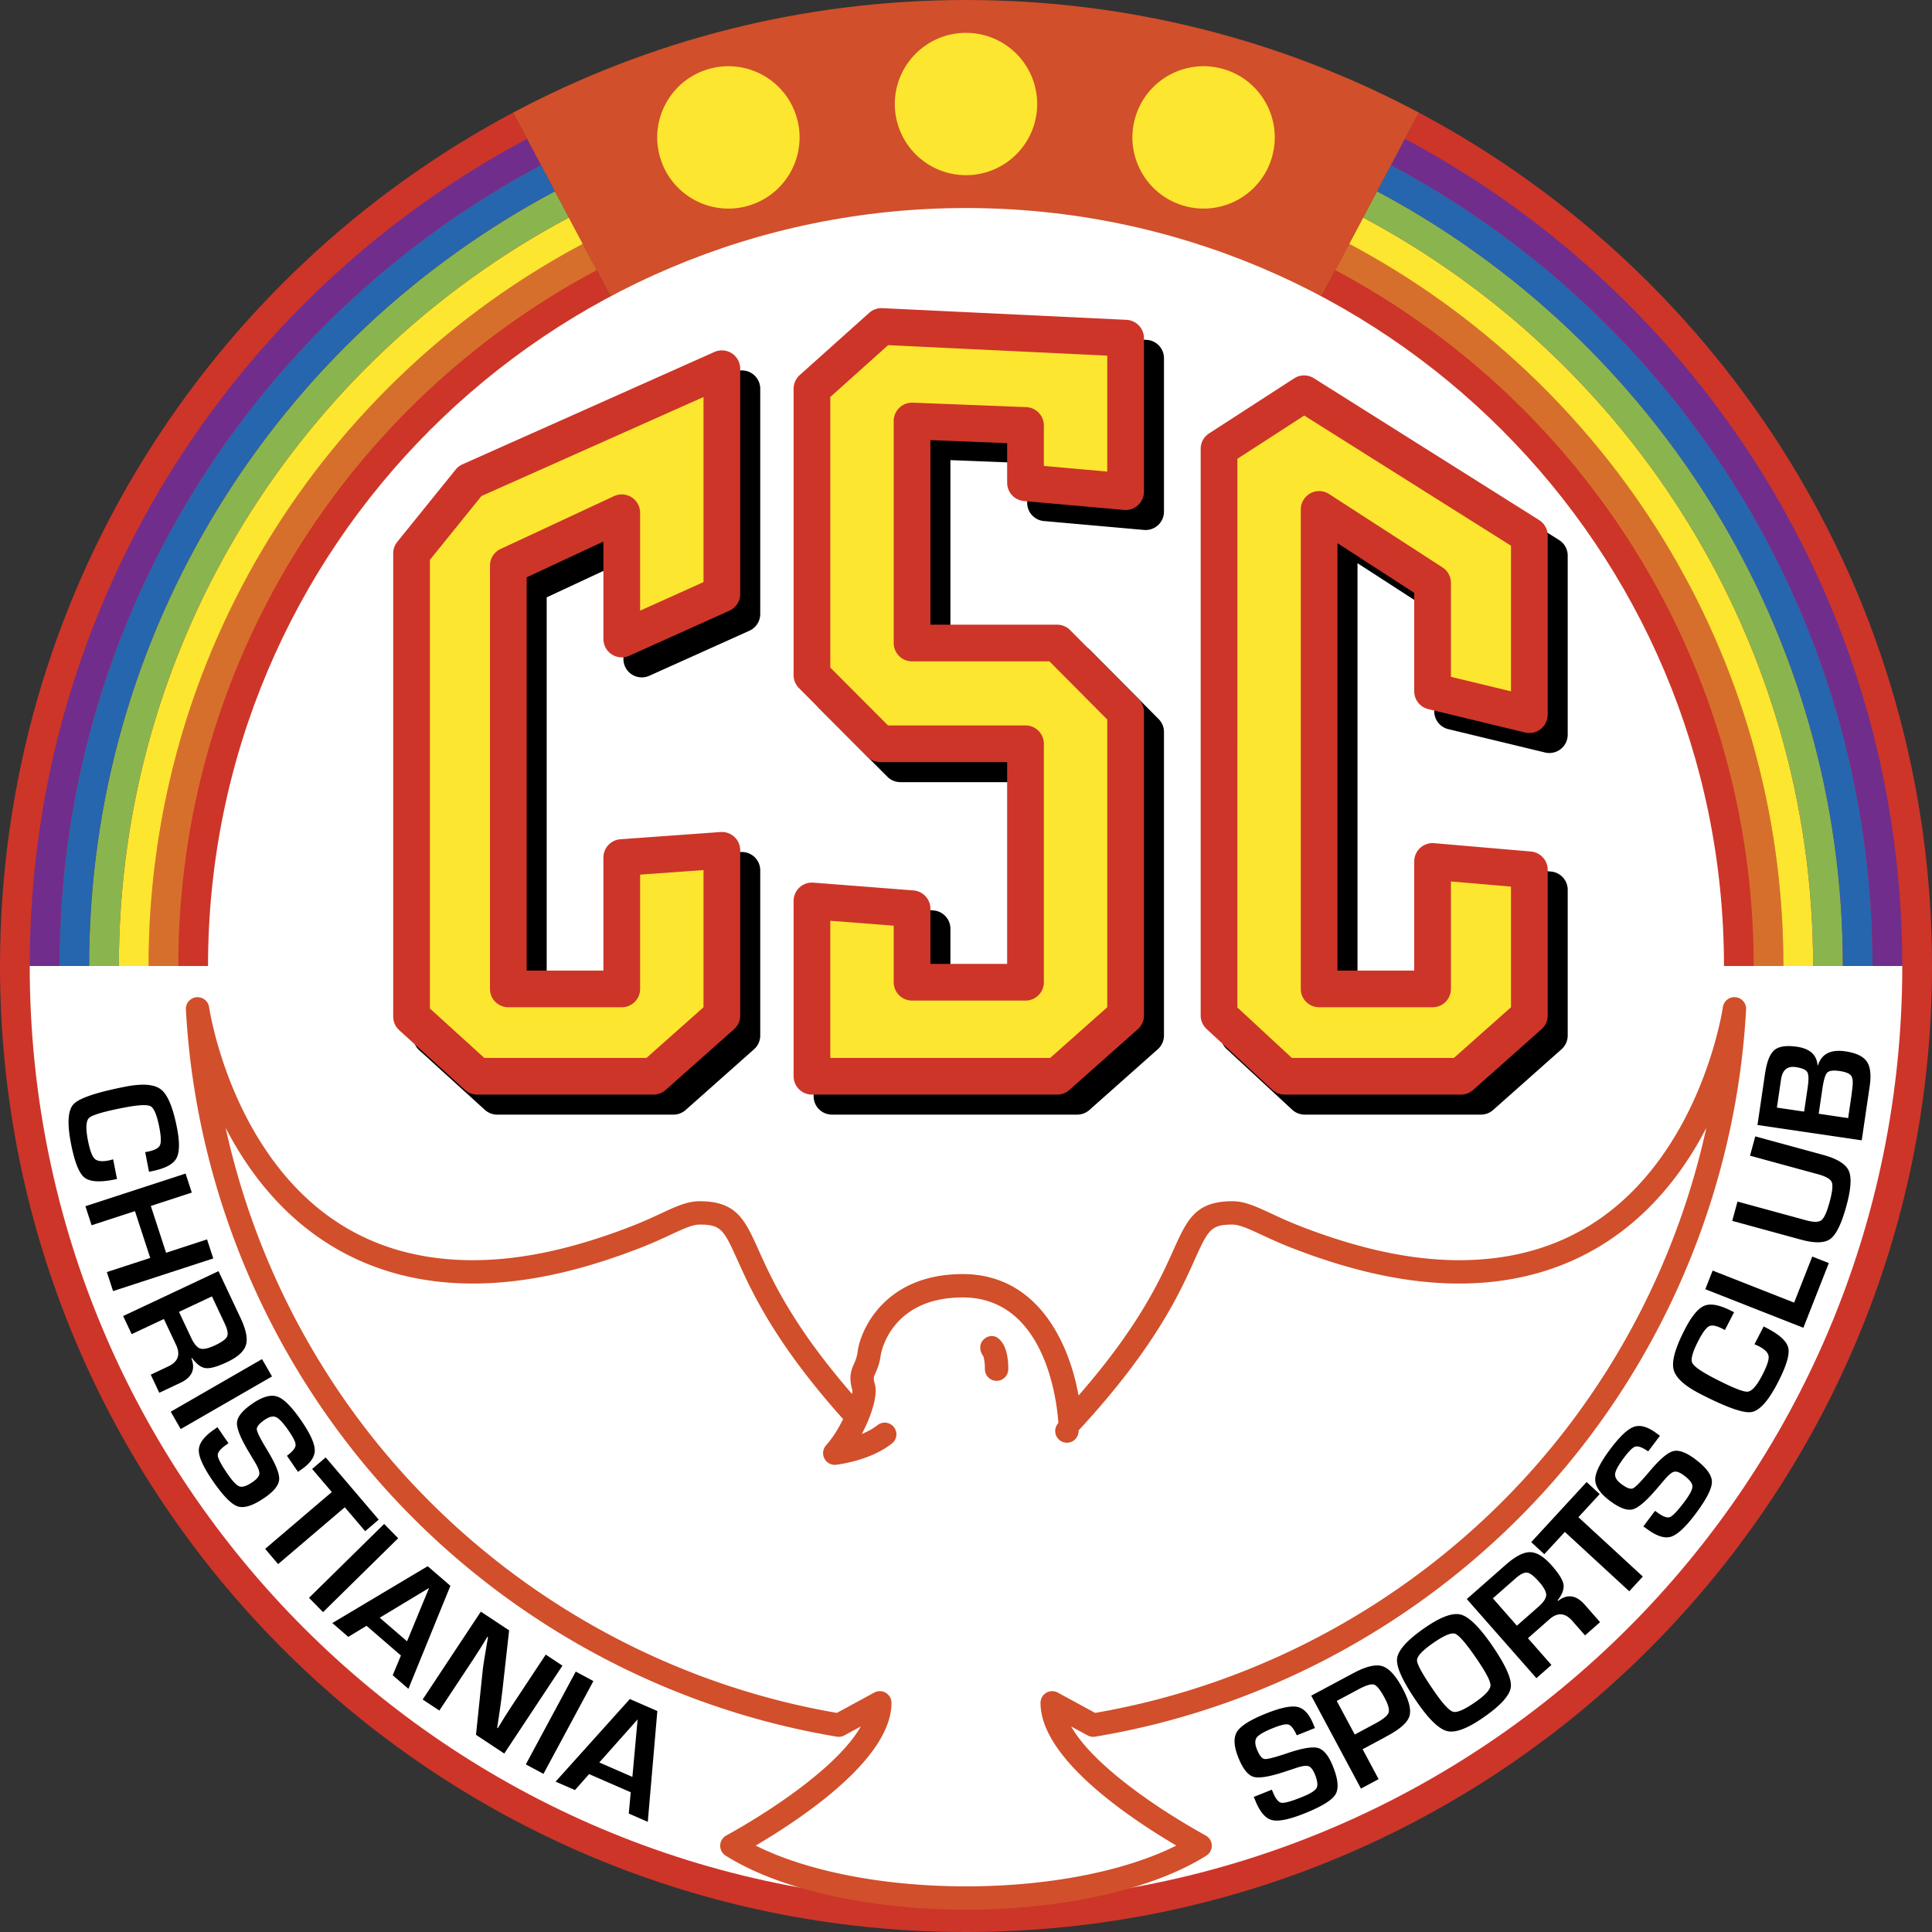
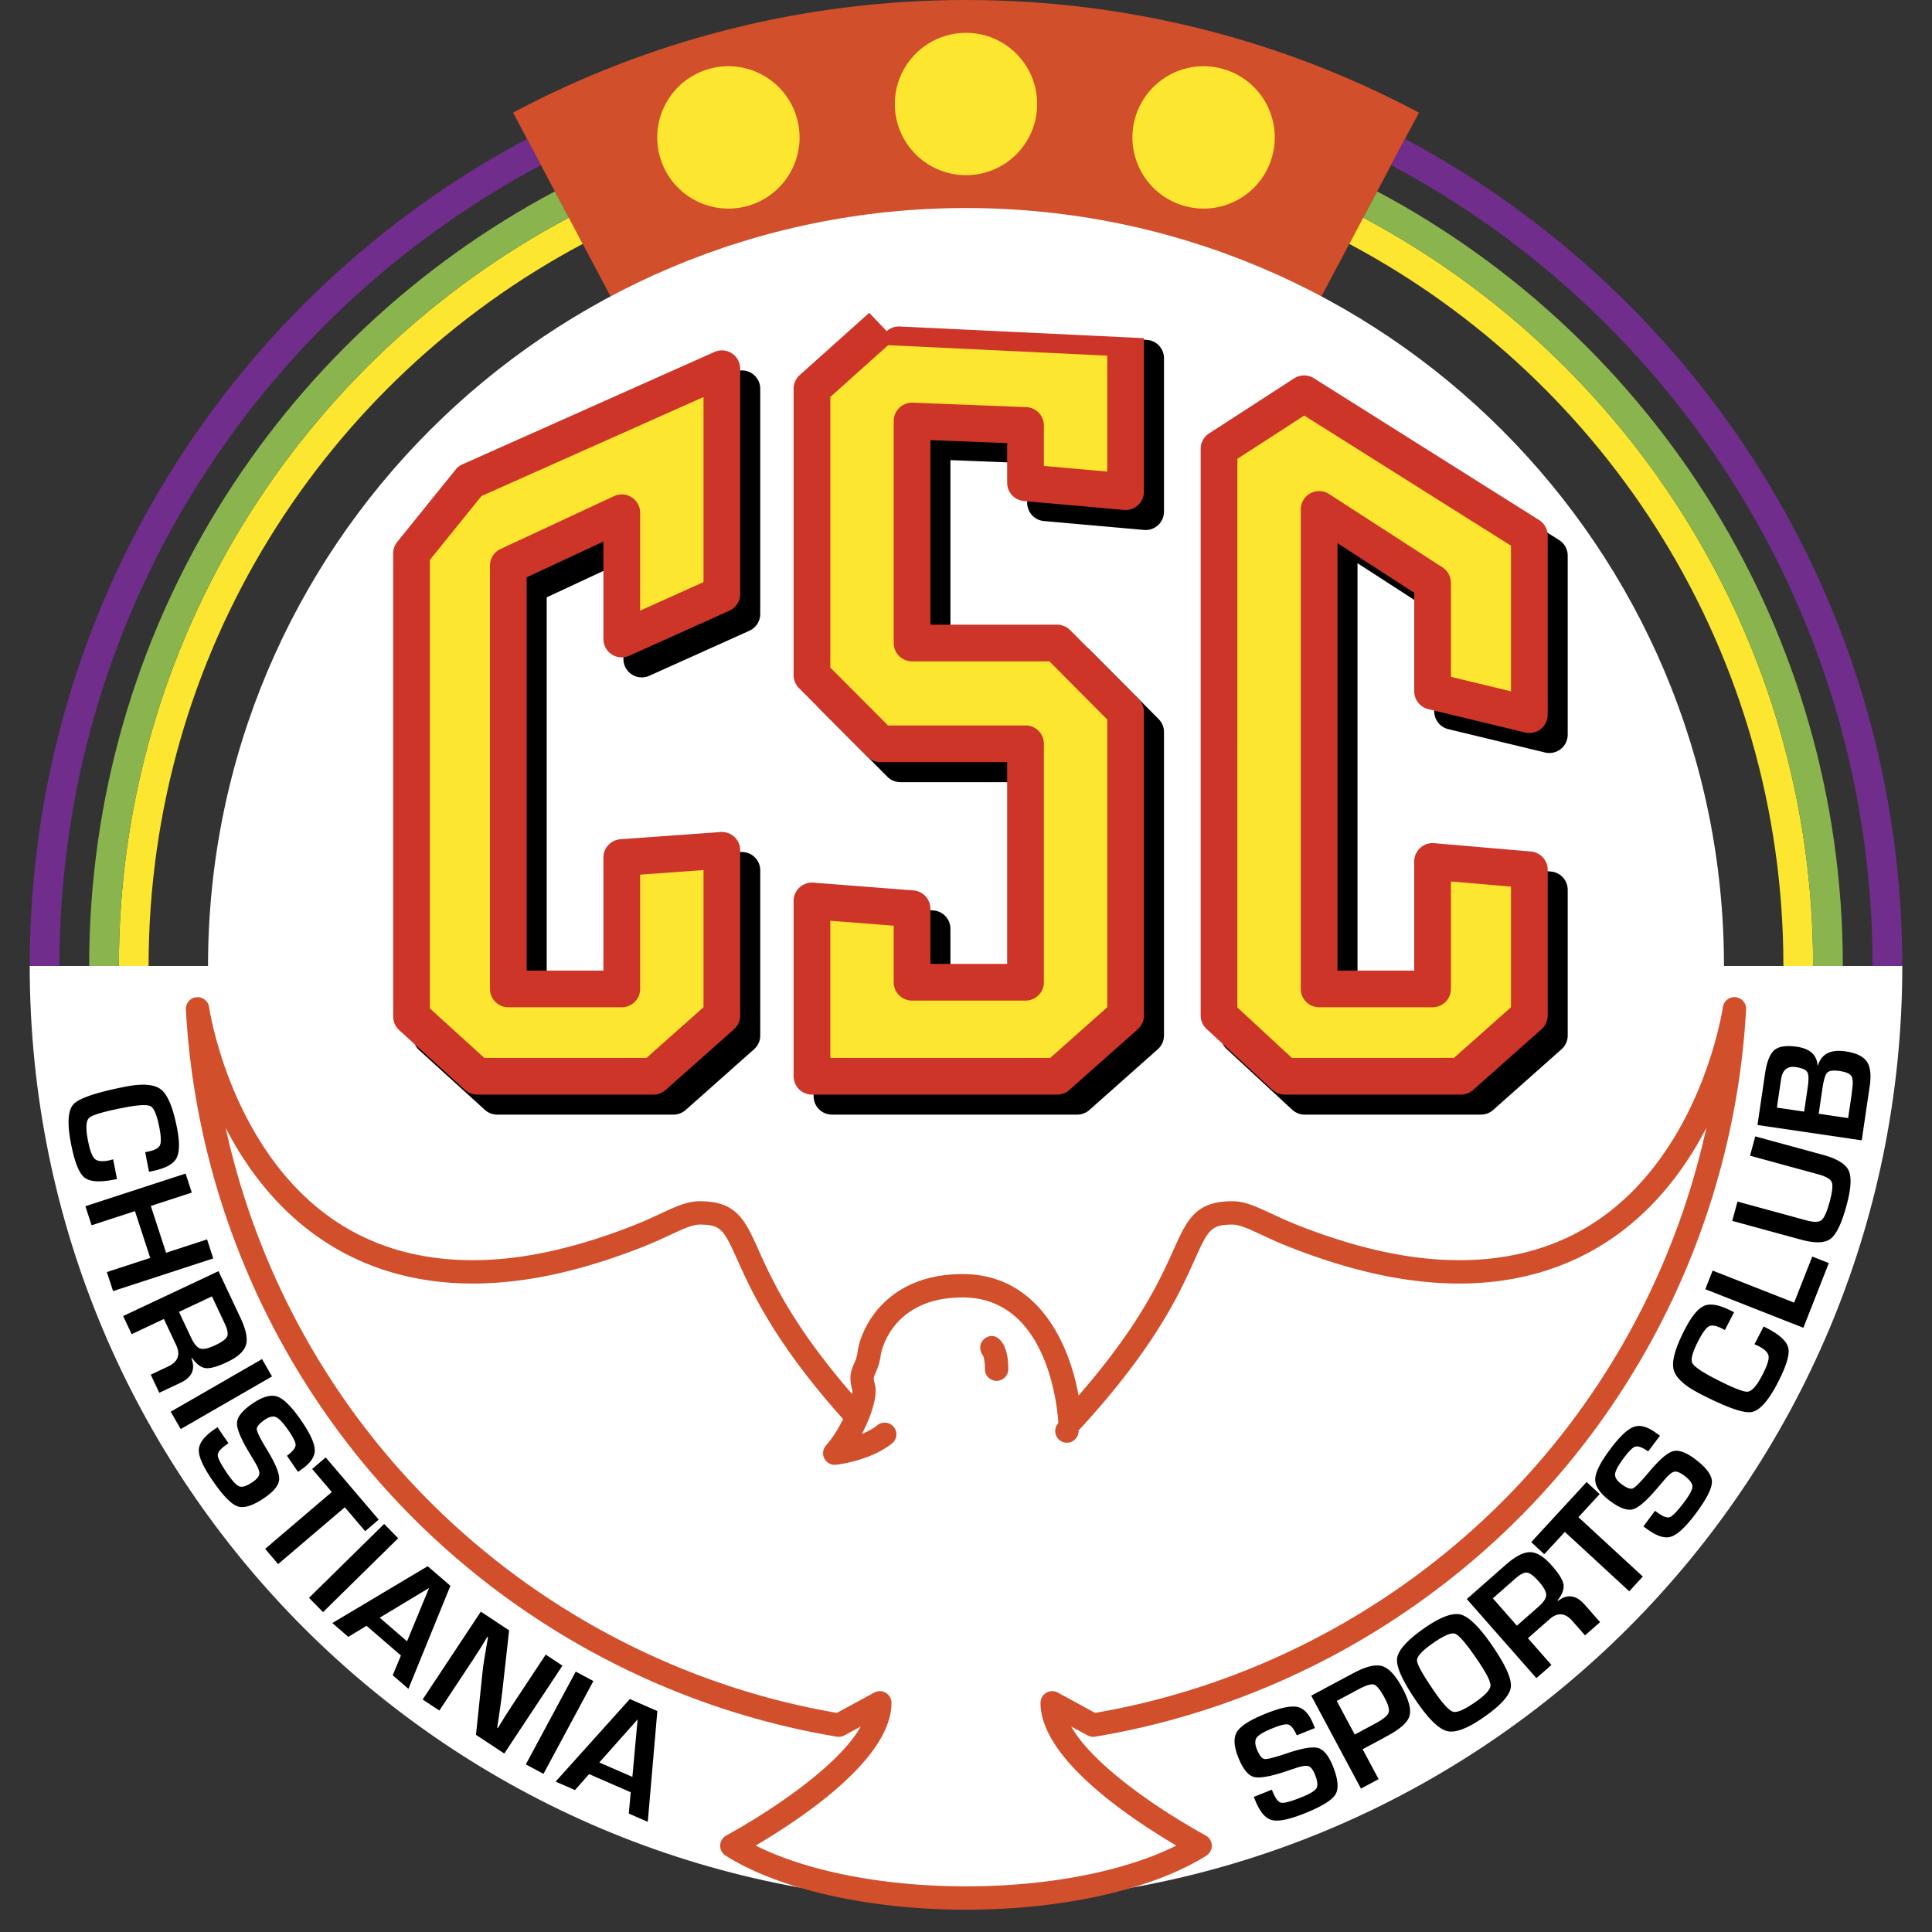
<svg xmlns="http://www.w3.org/2000/svg" width="2500" height="2500" viewBox="0 0 573.235 573.236">
  <rect x="0" y="0" width="573.235" height="573.236" fill="#333333" stroke="none" />
-   <path d="M421.011 33.419c90.557 48.167 152.225 143.475 152.225 253.2 0 158.295-128.324 286.617-286.617 286.617C128.323 573.236 0 444.914 0 286.619c0-109.726 61.667-205.034 152.226-253.2l134.393 253.2 134.392-253.2z" fill="#cd3529" />
  <path d="M421.011 33.419C380.925 12.099 335.187 0 286.618 0c-48.57 0-94.308 12.099-134.393 33.419l134.393 253.2 134.393-253.2z" fill="#d14f2a" />
-   <path d="M529.147 286.619c0-92.847-52.182-173.495-128.811-214.253l-4.133 7.789c73.842 39.275 124.125 116.991 124.125 206.464h8.819zM52.905 286.619c0-89.473 50.284-167.188 124.126-206.464l-4.134-7.79C96.27 113.123 44.087 193.771 44.087 286.619h8.818z" fill="#d76f2c" />
  <path d="M537.964 286.619c0-96.224-54.076-179.805-133.492-222.044l-4.135 7.791c76.629 40.758 128.811 121.406 128.811 214.253h8.816zM44.087 286.619c0-92.848 52.182-173.496 128.811-214.254l-4.135-7.789C89.349 106.815 35.27 190.396 35.27 286.619h8.817z" fill="#fde62f" />
  <path d="M546.782 286.619c0-99.599-55.977-186.111-138.176-229.832l-4.135 7.788c79.416 42.239 133.492 125.82 133.492 222.044h8.819zM35.27 286.619c0-96.224 54.079-179.804 133.494-222.043l-4.133-7.789C82.429 100.509 26.452 187.021 26.452 286.619h8.818z" fill="#8ab54e" />
-   <path d="M555.601 286.619c0-102.975-57.873-192.418-142.861-237.621l-4.133 7.789c82.199 43.721 138.176 130.233 138.176 229.832h8.818zM26.452 286.619c0-99.598 55.978-186.11 138.178-229.832l-4.136-7.79C75.508 94.201 17.635 183.645 17.635 286.619h8.817z" fill="#2566af" />
  <path d="M564.419 286.619c0-106.35-59.771-198.727-147.545-245.411l-4.135 7.79C497.727 94.201 555.6 183.644 555.6 286.619h8.819zM17.635 286.619c0-102.975 57.873-192.418 142.859-237.621l-4.134-7.791C68.587 87.892 8.817 180.269 8.817 286.619h8.818z" fill="#702d8c" />
  <path d="M61.723 286.619c0-124.206 100.689-224.896 224.896-224.896 124.205 0 224.895 100.689 224.895 224.896h52.906c0 153.425-124.377 277.8-277.801 277.8-153.427 0-277.801-124.375-277.801-277.8h52.905z" fill="#fff" />
  <path d="M307.737 30.862c0 11.664-9.457 21.119-21.119 21.119-11.664 0-21.12-9.455-21.12-21.119s9.456-21.12 21.12-21.12c11.662 0 21.119 9.457 21.119 21.12zM236.423 34.948c-3.215-11.211-14.909-17.696-26.124-14.48-11.211 3.215-17.695 14.911-14.48 26.124 3.215 11.212 14.911 17.695 26.124 14.48 11.214-3.216 17.696-14.911 14.48-26.124zM362.935 20.468c-11.211-3.215-22.908 3.269-26.123 14.48-3.215 11.212 3.27 22.908 14.48 26.123 11.213 3.215 22.906-3.268 26.123-14.48 3.215-11.212-3.268-22.908-14.48-26.123z" fill="#fde62f" />
  <path d="M511.19 298.836c-.029.189-2.844 19.229-14.002 37.927-14.705 24.645-36.311 37.141-64.215 37.141-14.184 0-29.535-3.271-46.934-9.997-3.523-1.363-6.359-2.681-8.863-3.843-4.562-2.119-7.861-3.65-11.523-3.65-10.984 0-13.439 5.467-17.508 14.522-3.867 8.602-10.156 22.543-28.133 43.124-2.768-15.521-12.084-36.031-34.385-36.031-23.125 0-30.332 16.593-31.157 22.986-.217 1.683-.621 2.598-1.051 3.564-.609 1.373-1.093 2.666-1.093 4.388 0 1.003.176 2.163.574 3.558.008.072.012.152.012.241 0 .216-.053.53-.101.835-17.677-20.335-23.916-34.197-27.721-42.665-4.07-9.056-6.526-14.522-17.509-14.522-3.664 0-6.96 1.531-11.524 3.65-2.503 1.162-5.339 2.479-8.866 3.843-17.396 6.727-32.748 9.997-46.93 9.997-27.905 0-49.51-12.496-64.217-37.141-11.156-18.698-13.973-37.736-14-37.927a3.466 3.466 0 0 0-6.891.677c2.882 52.554 23.906 103.065 59.196 142.229 35.035 38.88 82.609 64.996 133.958 73.537a3.464 3.464 0 0 0 2.225-.375l4.876-2.652c-6.11 10.844-24.101 23.602-39.936 32.364a3.465 3.465 0 0 0-.169 5.964c15.946 10.046 42.605 16.044 71.313 16.044 28.707 0 55.365-5.998 71.311-16.044a3.465 3.465 0 0 0 1.619-2.931c0-.032 0-.066-.002-.099a3.47 3.47 0 0 0-1.785-2.934c-15.834-8.763-33.828-21.521-39.938-32.364l4.877 2.652c.68.37 1.463.502 2.227.375 51.348-8.541 98.922-34.656 133.957-73.537 35.291-39.164 56.312-89.675 59.195-142.229.104-1.853-1.273-3.455-3.119-3.637s-3.508 1.123-3.768 2.96z" fill="#d14f2a" />
  <path d="M503.257 340.114a108.52 108.52 0 0 0 3.029-5.491c-8.309 37.904-26.361 73.417-52.549 102.48-33.73 37.431-79.438 62.645-128.809 71.125-1.797-.979-11.08-6.029-11.08-6.029a3.47 3.47 0 0 0-3.428.064 3.471 3.471 0 0 0-1.693 2.979c0 16.108 25.016 33.334 40.289 42.35-15.195 7.622-37.904 12.101-62.398 12.101-24.496 0-47.204-4.479-62.399-12.101 15.273-9.016 40.288-26.241 40.288-42.35a3.468 3.468 0 0 0-1.694-2.979 3.466 3.466 0 0 0-3.426-.064l-11.082 6.029c-49.37-8.48-95.077-33.694-128.804-71.125-26.189-29.063-44.243-64.576-52.551-102.479.944 1.82 1.936 3.652 3.028 5.49 15.815 26.639 40.12 40.719 70.285 40.719 15.052 0 31.221-3.423 49.43-10.463 3.738-1.445 6.813-2.874 9.284-4.021 3.758-1.746 6.473-3.007 8.606-3.007 6.32 0 7.167 1.485 11.187 10.434 4.145 9.221 11.07 24.592 31.379 47.272-1.305 2.685-3.005 5.51-5.053 7.799a3.463 3.463 0 0 0-.499 3.895 3.462 3.462 0 0 0 3.457 1.86c.411-.045 10.152-1.159 16.639-6.349a3.465 3.465 0 0 0-4.329-5.411c-1.383 1.105-3.021 1.954-4.661 2.633 2.48-4.673 4.113-9.594 4.113-12.885 0-.709-.076-1.343-.233-1.88-.225-.766-.33-1.249-.33-1.656 0-.532.179-.937.503-1.667.524-1.184 1.243-2.804 1.59-5.486.021-.169 2.787-16.943 24.283-16.943 26.338 0 28.313 35.761 28.383 37.283a3.466 3.466 0 1 0 6.003 2.195c22.727-24.567 30.066-40.9 34.449-50.659 4.021-8.948 4.869-10.434 11.189-10.434 2.131 0 4.846 1.261 8.605 3.007 2.469 1.146 5.545 2.575 9.283 4.021 18.209 7.04 34.377 10.463 49.432 10.463 30.165-.001 54.467-14.081 70.284-40.72zm-211.649 57.585c-1.191 1.374-.93 3.597.355 4.882l-.287-.289c.309.512.576 2.397.551 3.883a3.467 3.467 0 0 0 3.396 3.529 3.462 3.462 0 0 0 3.531-3.387c.047-2.072-.16-7.127-3.035-9.282-1.452-1.091-3.319-.71-4.511.664z" fill="#fff" />
  <path d="M263.842 98.753l-20.625 18.48a5.446 5.446 0 0 0-1.81 4.055v84.975c0 1.44.57 2.823 1.588 3.844l20.294 20.361a5.454 5.454 0 0 0 3.857 1.601h37.621v59.861h-22.771v-16.368a5.445 5.445 0 0 0-5.023-5.428l-29.7-2.31a5.446 5.446 0 0 0-5.867 5.428v52.017a5.444 5.444 0 0 0 5.445 5.444h72.766a5.435 5.435 0 0 0 3.613-1.374l20.295-18.026a5.433 5.433 0 0 0 1.832-4.07v-90.057a5.44 5.44 0 0 0-1.584-3.837l-20.328-20.46a5.448 5.448 0 0 0-3.861-1.607h-37.587v-54.76l22.771.893v11.759a5.444 5.444 0 0 0 4.963 5.424l29.699 2.64a5.448 5.448 0 0 0 5.928-5.424v-45.54c0-2.906-2.283-5.3-5.186-5.438l-72.435-3.465a5.452 5.452 0 0 0-3.895 1.382zM217.904 110.375l-74.745 33.33a5.457 5.457 0 0 0-2.018 1.552l-17.325 21.451a5.437 5.437 0 0 0-1.209 3.421v137.445c0 1.534.647 2.998 1.783 4.029l19.47 17.696a5.448 5.448 0 0 0 3.662 1.415h52.306a5.438 5.438 0 0 0 3.614-1.374l20.295-18.026a5.438 5.438 0 0 0 1.83-4.07v-49.006a5.443 5.443 0 0 0-5.838-5.428l-29.7 2.145a5.443 5.443 0 0 0-5.052 5.43v33.527h-22.77V177.231l22.77-10.604v28.913a5.444 5.444 0 0 0 7.679 4.966l29.7-13.365a5.448 5.448 0 0 0 3.211-4.966V115.35a5.446 5.446 0 0 0-7.663-4.975zM389.919 118.202l-25.246 16.335a5.445 5.445 0 0 0-2.484 4.571v168.135c0 1.519.631 2.965 1.744 3.996l19.471 18.026a5.447 5.447 0 0 0 3.699 1.448h52.305a5.44 5.44 0 0 0 3.615-1.374l20.295-18.026a5.43 5.43 0 0 0 1.83-4.07v-43.23a5.445 5.445 0 0 0-4.979-5.424l-28.709-2.475a5.443 5.443 0 0 0-5.912 5.425v32.372h-22.77V167.103c8.531 5.52 19.652 12.717 22.77 14.733v29.212a5.444 5.444 0 0 0 4.166 5.293l28.711 6.93a5.445 5.445 0 0 0 6.723-5.293v-53.13a5.445 5.445 0 0 0-2.545-4.608l-66.824-42.074a5.448 5.448 0 0 0-5.86.036z" />
-   <path d="M257.904 92.812l-20.625 18.48a5.449 5.449 0 0 0-1.811 4.056v84.975c0 1.441.571 2.823 1.589 3.844l20.295 20.361a5.447 5.447 0 0 0 3.856 1.601h37.62v59.863h-22.77v-16.369a5.445 5.445 0 0 0-5.022-5.429l-29.7-2.31a5.446 5.446 0 0 0-5.867 5.429v52.015a5.445 5.445 0 0 0 5.445 5.445h72.764a5.432 5.432 0 0 0 3.615-1.375l20.295-18.024a5.434 5.434 0 0 0 1.83-4.071v-90.056a5.443 5.443 0 0 0-1.582-3.838l-20.328-20.46a5.449 5.449 0 0 0-3.863-1.607h-37.586v-54.76l22.77.893v11.76a5.445 5.445 0 0 0 4.963 5.424l29.701 2.64a5.442 5.442 0 0 0 5.926-5.424v-45.54c0-2.907-2.281-5.3-5.184-5.439l-72.436-3.464a5.44 5.44 0 0 0-3.895 1.38zM211.965 104.436l-74.745 33.33a5.465 5.465 0 0 0-2.018 1.552l-17.326 21.45a5.447 5.447 0 0 0-1.209 3.421v137.444c0 1.534.647 2.997 1.783 4.03l19.47 17.694a5.444 5.444 0 0 0 3.662 1.416h52.305a5.442 5.442 0 0 0 3.616-1.375l20.295-18.024a5.44 5.44 0 0 0 1.829-4.071v-49.005a5.445 5.445 0 0 0-5.838-5.43l-29.7 2.145a5.444 5.444 0 0 0-5.052 5.431v33.528h-22.77V171.29l22.77-10.604v28.913a5.444 5.444 0 0 0 7.68 4.965l29.699-13.365a5.445 5.445 0 0 0 3.21-4.966v-66.825a5.443 5.443 0 0 0-7.661-4.972zM383.978 112.262l-25.244 16.335a5.445 5.445 0 0 0-2.486 4.571v168.135c0 1.518.633 2.965 1.746 3.996l19.471 18.025a5.445 5.445 0 0 0 3.699 1.449h52.305a5.44 5.44 0 0 0 3.615-1.375l20.295-18.024a5.442 5.442 0 0 0 1.83-4.071v-43.229a5.447 5.447 0 0 0-4.979-5.425l-28.711-2.475a5.441 5.441 0 0 0-4.146 1.413 5.44 5.44 0 0 0-1.764 4.012v32.373h-22.771v-126.81c8.531 5.52 19.654 12.718 22.771 14.733v29.213a5.444 5.444 0 0 0 4.166 5.293l28.709 6.93a5.445 5.445 0 0 0 6.724-5.293v-53.13c0-1.871-.963-3.61-2.545-4.607l-66.824-42.075a5.45 5.45 0 0 0-5.861.036z" fill="#cd3529" />
+   <path d="M257.904 92.812l-20.625 18.48a5.449 5.449 0 0 0-1.811 4.056v84.975c0 1.441.571 2.823 1.589 3.844l20.295 20.361a5.447 5.447 0 0 0 3.856 1.601h37.62v59.863h-22.77v-16.369a5.445 5.445 0 0 0-5.022-5.429l-29.7-2.31a5.446 5.446 0 0 0-5.867 5.429v52.015a5.445 5.445 0 0 0 5.445 5.445h72.764a5.432 5.432 0 0 0 3.615-1.375l20.295-18.024a5.434 5.434 0 0 0 1.83-4.071v-90.056a5.443 5.443 0 0 0-1.582-3.838l-20.328-20.46a5.449 5.449 0 0 0-3.863-1.607h-37.586v-54.76l22.77.893v11.76a5.445 5.445 0 0 0 4.963 5.424l29.701 2.64a5.442 5.442 0 0 0 5.926-5.424v-45.54l-72.436-3.464a5.44 5.44 0 0 0-3.895 1.38zM211.965 104.436l-74.745 33.33a5.465 5.465 0 0 0-2.018 1.552l-17.326 21.45a5.447 5.447 0 0 0-1.209 3.421v137.444c0 1.534.647 2.997 1.783 4.03l19.47 17.694a5.444 5.444 0 0 0 3.662 1.416h52.305a5.442 5.442 0 0 0 3.616-1.375l20.295-18.024a5.44 5.44 0 0 0 1.829-4.071v-49.005a5.445 5.445 0 0 0-5.838-5.43l-29.7 2.145a5.444 5.444 0 0 0-5.052 5.431v33.528h-22.77V171.29l22.77-10.604v28.913a5.444 5.444 0 0 0 7.68 4.965l29.699-13.365a5.445 5.445 0 0 0 3.21-4.966v-66.825a5.443 5.443 0 0 0-7.661-4.972zM383.978 112.262l-25.244 16.335a5.445 5.445 0 0 0-2.486 4.571v168.135c0 1.518.633 2.965 1.746 3.996l19.471 18.025a5.445 5.445 0 0 0 3.699 1.449h52.305a5.44 5.44 0 0 0 3.615-1.375l20.295-18.024a5.442 5.442 0 0 0 1.83-4.071v-43.229a5.447 5.447 0 0 0-4.979-5.425l-28.711-2.475a5.441 5.441 0 0 0-4.146 1.413 5.44 5.44 0 0 0-1.764 4.012v32.373h-22.771v-126.81c8.531 5.52 19.654 12.718 22.771 14.733v29.213a5.444 5.444 0 0 0 4.166 5.293l28.709 6.93a5.445 5.445 0 0 0 6.724-5.293v-53.13c0-1.871-.963-3.61-2.545-4.607l-66.824-42.075a5.45 5.45 0 0 0-5.861.036z" fill="#cd3529" />
  <path d="M263.508 102.414l65.021 3.11v34.398l-18.811-1.671v-12.013a5.446 5.446 0 0 0-5.23-5.441l-33.662-1.32a5.445 5.445 0 0 0-5.658 5.441v65.869a5.445 5.445 0 0 0 5.445 5.445h40.766l17.15 17.26v85.365c-2.777 2.465-14.539 12.91-16.92 15.026h-65.251v-40.684l18.81 1.462v16.775a5.445 5.445 0 0 0 5.445 5.445h33.66a5.446 5.446 0 0 0 5.445-5.445v-70.752a5.446 5.446 0 0 0-5.445-5.445h-40.805l-17.11-17.166v-80.292l17.15-15.367zM208.737 117.798v54.915l-18.81 8.464v-29.034a5.445 5.445 0 0 0-7.744-4.936l-33.66 15.675a5.442 5.442 0 0 0-3.146 4.936v125.599a5.444 5.444 0 0 0 5.445 5.444h33.66a5.445 5.445 0 0 0 5.445-5.444V259.51l18.81-1.359v40.706c-2.774 2.465-14.536 12.91-16.919 15.026h-48.131l-16.129-14.659v-133.11l15.293-18.935 65.886-29.381zM386.976 123.293c5.162 3.25 56.848 35.793 61.342 38.621v43.208l-17.82-4.301v-27.888a5.447 5.447 0 0 0-2.486-4.572l-33.66-21.78a5.446 5.446 0 0 0-8.402 4.572v142.264a5.443 5.443 0 0 0 5.445 5.444h33.658a5.444 5.444 0 0 0 5.445-5.444v-31.884l17.82 1.536v35.787l-16.92 15.026h-48.104l-16.156-14.959V136.13l19.838-12.837z" fill="#fde62f" />
  <path d="M33.575 343.985l1.14 5.838-1.053.206c-4.255.83-7.157.588-8.707-.727-1.553-1.315-2.847-4.637-3.888-9.969-1.181-6.052-.921-9.967.783-11.744 1.702-1.779 6.849-3.507 15.438-5.183 5.057-.987 8.565-.693 10.529.884 1.961 1.576 3.528 5.367 4.701 11.374.854 4.373.769 7.421-.251 9.144-1.022 1.724-3.475 2.964-7.36 3.723l-.69.159-1.14-5.84.779-.152c1.986-.388 3.183-1.013 3.591-1.879.408-.865.35-2.646-.177-5.341-.705-3.61-1.568-5.692-2.589-6.247-1.023-.554-3.702-.408-8.041.438-5.845 1.141-9.241 2.143-10.186 3.005-.946.862-1.07 3.078-.373 6.651.566 2.897 1.228 4.72 1.987 5.467.759.748 2.144.926 4.153.534l1.354-.341zM63.274 373.384l-29.727 9.691-1.841-5.647 12.864-4.194-4.527-13.883-12.863 4.193-1.841-5.648 29.727-9.69 1.841 5.647-12.157 3.963 4.526 13.884 12.158-3.964 1.84 5.648zM62.882 384.644l3.798 8.067c.823 1.749 1.06 3.021.713 3.815-.347.794-1.535 1.67-3.564 2.626-1.989.936-3.453 1.259-4.396.971-.942-.289-1.845-1.351-2.708-3.182l-3.623-7.694 9.78-4.603zm-23.812 11.21l9.555-4.498 3.632 7.715c1.351 2.867.564 4.99-2.357 6.366l-5.171 2.435 2.531 5.374 6.251-2.944c3.46-1.628 4.547-4.059 3.263-7.289l.186-.088c1.354 1.84 2.712 2.841 4.07 3.002 1.358.161 3.468-.432 6.33-1.778 3.148-1.482 5.016-3.162 5.602-5.041.584-1.875.062-4.546-1.568-8.009L64.83 377.16l-28.29 13.319 2.53 5.375zM80.708 408.398l-27.089 15.614-2.966-5.147 27.089-15.613 2.966 5.146zM88.417 436.719l-3.274-4.774c.22-.189.388-.322.502-.4 1.369-1.104 2.056-2.049 2.064-2.831.008-.784-.66-2.157-2.007-4.121-1.587-2.315-2.84-3.682-3.754-4.101-.915-.418-2.056-.157-3.426.781-1.62 1.111-2.396 2.066-2.325 2.868.069.803 1.127 2.885 3.175 6.246 2.414 3.979 3.567 6.831 3.458 8.559-.107 1.728-1.549 3.544-4.324 5.446-3.417 2.344-6.076 3.197-7.979 2.562-1.904-.635-4.397-3.201-7.481-7.697-2.775-4.046-4.127-7.069-4.055-9.065.071-1.998 1.602-4.021 4.593-6.073l.929-.665 3.261 4.755-.531.393c-1.787 1.226-2.664 2.288-2.634 3.19.03.9 1.005 2.752 2.925 5.551 1.497 2.184 2.685 3.417 3.562 3.7.878.284 2.158-.15 3.842-1.306 1.243-.852 1.912-1.648 2.006-2.386.093-.74-.338-1.899-1.292-3.48l-1.679-2.812c-2.555-4.234-3.773-7.223-3.657-8.966.116-1.742 1.644-3.622 4.582-5.637 3.001-2.059 5.469-2.748 7.404-2.069 1.934.681 4.302 3.064 7.105 7.15 2.657 3.874 3.985 6.799 3.988 8.775s-1.334 3.884-4.008 5.717l-.97.69zM102.303 447.217l-19.778 16.858-3.853-4.52 19.778-16.859-5.833-6.843 4.019-3.425 15.733 18.459-4.018 3.425-6.048-7.095zM118.144 456.4l-22.292 21.926-4.166-4.236 22.293-21.924 4.165 4.234zM112.669 479.987l14.639-8.826-6.536 15.827-8.103-7.001zm3.853 17.067l4.658 4.023 12.458-30.558-6.736-5.818-28.3 16.871 4.744 4.098 5.409-3.286 10.199 8.812-2.432 5.858zM166.88 494.211l-17.261 26.071-8.392-5.555 2.005-19.216c.101-.956.347-2.586.736-4.888l.403-2.434.423-2.423-.191-.127-1.067 1.777-1.072 1.741-2.222 3.44-9.885 14.932-4.952-3.279 17.261-26.071 8.391 5.556-1.981 17.729a200.13 200.13 0 0 1-.733 5.629l-.409 2.775-.42 2.794.171.113 1.054-1.716 1.054-1.715 2.184-3.382 9.951-15.03 4.952 3.279zM176.062 498.778l-14.814 27.536-5.231-2.814 14.814-27.535 5.231 2.813zM177.819 522.933l11.363-12.771-1.549 17.053-9.814-4.282zm8.74 15.154l5.642 2.462 2.836-32.876-8.158-3.561-22.025 24.505 5.746 2.507 4.191-4.741 12.353 5.389-.585 6.315zM390.147 512.717l-5.371 2.157a6.985 6.985 0 0 1-.283-.578c-.777-1.575-1.549-2.451-2.312-2.631-.764-.178-2.25.176-4.459 1.062-2.605 1.047-4.211 1.971-4.818 2.772s-.602 1.973.018 3.513c.732 1.824 1.494 2.788 2.291 2.895.799.106 3.062-.474 6.789-1.74 4.408-1.49 7.443-1.996 9.105-1.514 1.662.48 3.123 2.283 4.375 5.405 1.545 3.845 1.797 6.625.764 8.345-1.031 1.721-4.078 3.597-9.141 5.628-4.553 1.828-7.799 2.489-9.729 1.985-1.938-.504-3.578-2.438-4.93-5.805l-.445-1.051 5.35-2.148.268.604c.807 2.011 1.652 3.099 2.539 3.265.887.167 2.906-.383 6.057-1.647 2.457-.987 3.918-1.877 4.387-2.672.467-.794.32-2.139-.439-4.033-.562-1.398-1.191-2.226-1.893-2.477-.701-.253-1.926-.084-3.678.504l-3.109 1.026c-4.689 1.571-7.873 2.111-9.549 1.619-1.676-.494-3.176-2.394-4.504-5.7-1.355-3.376-1.492-5.936-.406-7.676 1.084-1.74 3.926-3.534 8.523-5.38 4.359-1.751 7.502-2.411 9.432-1.982 1.932.428 3.502 2.146 4.709 5.154l.459 1.1zM396.624 504.68l6.477-3.465c2.232-1.195 3.766-1.651 4.602-1.372.832.281 1.879 1.599 3.141 3.954 1.1 2.056 1.477 3.53 1.133 4.424-.342.894-1.697 1.974-4.068 3.239l-5.949 3.186-5.336-9.966zm12.418 23.204l-4.748-8.874 6.154-3.293 1.197-.668c3.768-2.016 5.945-3.963 6.537-5.839.588-1.877-.105-4.662-2.086-8.358-1.99-3.722-3.986-5.886-5.982-6.493-1.994-.607-4.854.088-8.582 2.082l-1.371.734-11.109 5.944 14.754 27.567 5.236-2.802zM431.722 484.735c1.111.387 3.148 2.722 6.111 7.006 2.957 4.273 4.424 7.041 4.406 8.301-.02 1.259-1.543 2.935-4.566 5.027-3.164 2.188-5.326 3.13-6.492 2.828s-3.016-2.291-5.559-5.965c-3.428-4.959-5.158-8.048-5.184-9.267-.029-1.22 1.596-2.963 4.871-5.228 3.165-2.186 5.301-3.087 6.413-2.702zm-17.203 7.424c-.26 2.497 1.727 6.804 5.961 12.922 3.555 5.141 6.537 7.993 8.951 8.558 2.412.564 5.955-.769 10.625-3.999 5.184-3.586 7.922-6.61 8.213-9.073.291-2.461-1.596-6.634-5.664-12.515-3.721-5.378-6.789-8.376-9.201-8.996-2.416-.619-5.959.686-10.627 3.915-5.247 3.63-7.999 6.692-8.258 9.188zM442.94 474.237l6.695-5.889c1.451-1.277 2.605-1.858 3.467-1.745.859.112 2.029 1.011 3.512 2.694 1.451 1.649 2.168 2.967 2.152 3.953-.016.985-.783 2.147-2.305 3.484l-6.387 5.616-7.134-8.113zm17.381 19.762l-6.975-7.93 6.402-5.632c2.379-2.094 4.639-1.929 6.77.496l3.775 4.292 4.459-3.923-4.562-5.188c-2.527-2.871-5.162-3.241-7.91-1.108l-.133-.155c1.389-1.812 1.975-3.394 1.752-4.743-.225-1.35-1.379-3.213-3.467-5.587-2.301-2.613-4.432-3.94-6.396-3.982-1.965-.04-4.385 1.204-7.26 3.732l-11.566 10.173 20.65 23.478 4.461-3.923zM468.323 450.161l19.114 17.609-4.026 4.369-19.111-17.611-6.096 6.615-3.883-3.579 16.436-17.836 3.883 3.577-6.317 6.856zM492.515 425.997l-3.475 4.63a6.628 6.628 0 0 1-.543-.348c-1.484-.942-2.598-1.292-3.34-1.05-.746.242-1.834 1.316-3.264 3.22-1.684 2.246-2.578 3.87-2.682 4.87-.104 1.001.508 1.998 1.836 2.995 1.568 1.18 2.725 1.608 3.461 1.285.738-.322 2.373-1.992 4.902-5.008 2.994-3.561 5.328-5.565 6.998-6.017 1.672-.451 3.855.334 6.545 2.353 3.314 2.488 4.973 4.735 4.98 6.74.01 2.008-1.625 5.19-4.896 9.551-2.947 3.926-5.375 6.174-7.291 6.745-1.916.572-4.322-.231-7.223-2.408l-.93-.667 3.463-4.612.541.378c1.732 1.301 3.021 1.792 3.865 1.475.844-.316 2.285-1.834 4.324-4.549 1.588-2.118 2.377-3.637 2.365-4.56-.012-.922-.834-1.995-2.467-3.222-1.207-.904-2.176-1.283-2.902-1.135-.732.147-1.691.927-2.885 2.337l-2.125 2.49c-3.197 3.775-5.635 5.887-7.324 6.334-1.689.449-3.957-.397-6.809-2.536-2.91-2.184-4.352-4.301-4.328-6.352.025-2.051 1.525-5.059 4.498-9.021 2.82-3.757 5.166-5.952 7.039-6.588 1.871-.635 4.104.021 6.697 1.968l.97.702zM520.558 398.848l2.732-5.284.951.493c3.852 1.991 5.977 3.984 6.375 5.977.4 1.994-.648 5.403-3.145 10.228-2.832 5.477-5.467 8.383-7.908 8.72-2.438.336-7.543-1.506-15.318-5.525-4.576-2.366-7.145-4.775-7.703-7.23-.557-2.454.566-6.398 3.379-11.835 2.045-3.957 4.004-6.294 5.873-7.011 1.873-.717 4.566-.165 8.082 1.652l.641.305-2.732 5.285-.705-.365c-1.799-.93-3.125-1.182-3.982-.757-.855.425-1.918 1.857-3.18 4.297-1.688 3.268-2.305 5.435-1.848 6.503.455 1.07 2.646 2.62 6.574 4.65 5.289 2.735 8.572 4.059 9.848 3.97 1.279-.089 2.752-1.749 4.424-4.982 1.357-2.622 1.969-4.461 1.84-5.52-.133-1.057-1.107-2.056-2.928-2.997l-1.27-.574zM508.147 376.989l24.186 9.508 5.373-13.667 4.914 1.933-7.547 19.195-29.097-11.44 2.171-5.529zM519.239 342.899l1.562-5.729 20.08 5.481c4.182 1.142 6.73 2.701 7.641 4.681.91 1.98.686 5.456-.674 10.43-1.434 5.253-3.012 8.521-4.73 9.805-1.723 1.286-4.639 1.367-8.748.246l-20.41-5.573 1.564-5.729 20.41 5.571c2.195.6 3.695.584 4.5-.049s1.607-2.417 2.408-5.354c.822-3.009 1.041-4.981.654-5.914-.385-.934-1.74-1.719-4.066-2.353l-20.191-5.513zM527.214 328.633l1.234-8.377c.41-2.794 1.861-4.009 4.35-3.643 1.867.274 3.012.771 3.432 1.485.422.717.463 2.232.123 4.548l-1.057 7.176-8.082-1.189zm27.531-6.308c.496-3.371.209-5.827-.861-7.368-1.07-1.542-3.184-2.546-6.344-3.012-4.371-.643-7.086.753-8.148 4.188l-.109-.018c-.234-3.124-2.262-4.968-6.082-5.531-3.156-.464-5.398-.135-6.729.985s-2.256 3.46-2.779 7.017l-2.24 15.203 30.934 4.554 2.358-16.018zm-15.123 8.134l1.102-7.492c.379-2.566.859-4.142 1.439-4.723.586-.582 1.818-.735 3.703-.458 1.811.267 2.949.754 3.422 1.461.469.706.559 2.043.27 4.013l-.258 2.058-.945 6.428-8.733-1.287z" />
</svg>